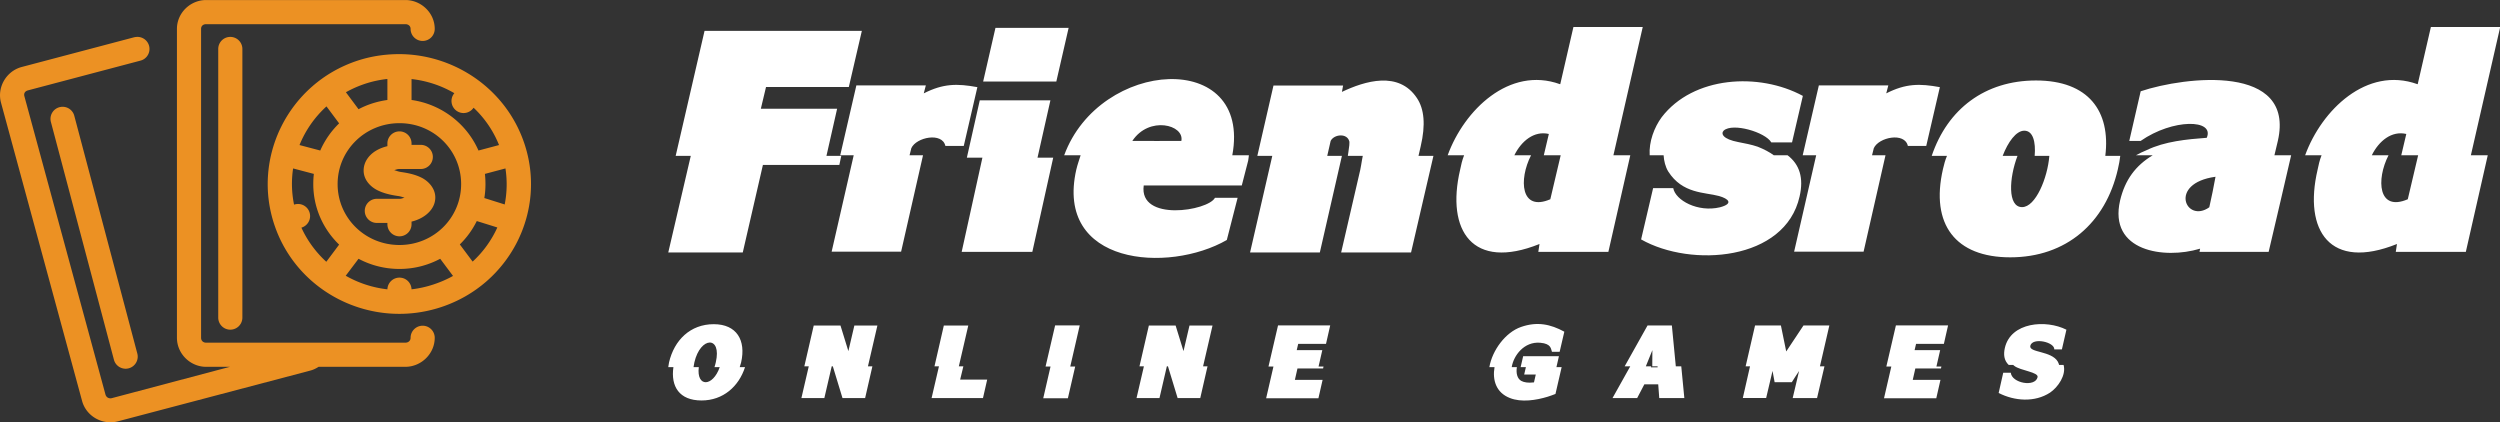
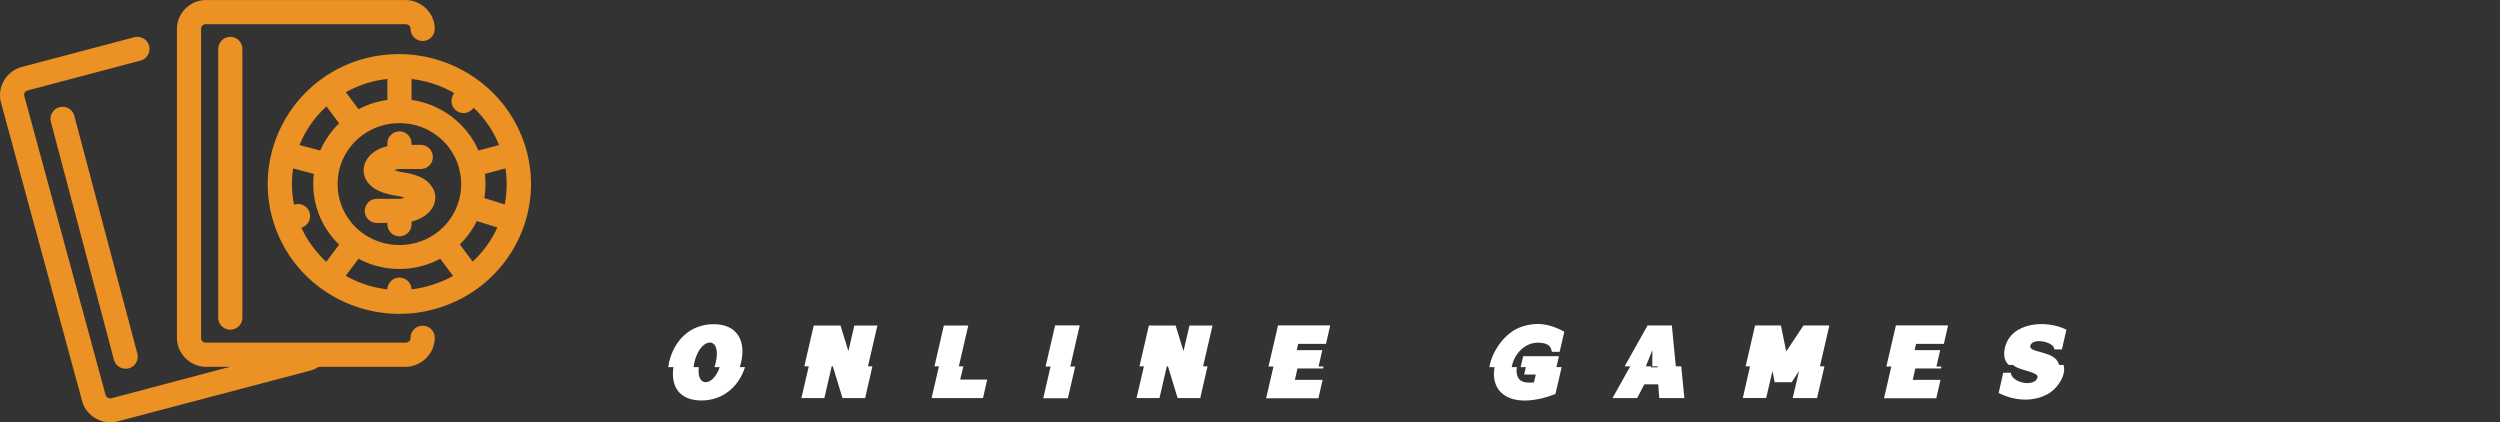
<svg xmlns="http://www.w3.org/2000/svg" viewBox="0 0 370.366 62.532" class="css-1j8o68f" version="1.1">
  <rect x="0" y="0" width="370.366" height="62.532" fill="#333333" stroke="none" />
  <defs id="SvgjsDefs2416" />
  <g id="SvgjsG2417" featurekey="T16ghp-0" transform="matrix(0.894,0,0,0.894,-5.356,-13.405)" fill="#ec9123">
    <g transform="translate(0,-952.362)">
      <path style="font-size:medium;font-style:normal;font-variant:normal;font-weight:normal;font-stretch:normal;text-indent:0;text-align:start;text-decoration:none;line-height:normal;letter-spacing:normal;word-spacing:normal;text-transform:none;direction:ltr;block-progression:tb;writing-mode:lr-tb;text-anchor:start;baseline-shift:baseline;opacity:1;color:;fill:#ec9123;fill-opacity:1;stroke:none;stroke-width:4;marker:none;visibility:visible;display:inline;overflow:visible;enable-background:accumulate;font-family:Sans;-inkscape-font-specification:Sans" d="M 40.156 15 C 37.521 15 35.312 17.137 35.312 19.781 L 35.312 70.969 C 35.312 73.613 37.52 75.781 40.156 75.781 L 44.094 75.781 L 24.531 80.969 C 24.033 81.1 23.592 80.828 23.469 80.375 L 10.031 30.938 C 9.906 30.475 10.129 30.1 10.625 29.969 L 29.188 25.062 A 2 2 0 0 0 28.5 21.125 A 2 2 0 0 0 28.156 21.188 L 9.594 26.094 C 7.042 26.768 5.465 29.458 6.156 32 L 19.594 81.438 C 20.287 83.989 22.982 85.486 25.531 84.812 L 57.406 76.406 C 57.914 76.273 58.367 76.05 58.781 75.781 L 73.156 75.781 C 75.792 75.781 78.031 73.613 78.031 70.969 A 2 2 0 1 0 74.031 70.969 C 74.031 71.435 73.676 71.781 73.156 71.781 L 40.156 71.781 C 39.637 71.781 39.312 71.435 39.312 70.969 L 39.312 19.781 C 39.312 19.315 39.637 19 40.156 19 L 73.156 19 C 73.676 19 74.031 19.315 74.031 19.781 A 2 2 0 1 0 78.031 19.781 C 78.031 17.137 75.792 15 73.156 15 L 40.156 15 z M 43.906 21.125 A 2 2 0 0 0 42.156 23.156 L 42.156 67.625 A 2 2 0 1 0 46.156 67.625 L 46.156 23.156 A 2 2 0 0 0 43.906 21.125 z M 71.656 23.969 C 69.511 24.014 67.326 24.353 65.188 25.062 C 53.784 28.849 47.66 41.131 51.5 52.375 C 55.34 63.618 67.721 69.661 79.125 65.875 C 90.529 62.089 96.684 49.9 92.844 38.656 C 89.724 29.521 80.953 23.772 71.656 23.969 z M 70.031 28.094 C 70.083 28.087 70.135 28.1 70.188 28.094 L 70.188 31.562 C 68.488 31.8 66.86 32.316 65.406 33.094 L 63.312 30.281 C 64.309 29.719 65.369 29.251 66.5 28.875 C 67.668 28.487 68.856 28.238 70.031 28.094 z M 74.188 28.094 C 76.71 28.375 79.126 29.173 81.281 30.438 A 2 2 0 1 0 84.469 32.844 C 86.269 34.542 87.715 36.611 88.688 39.031 L 85.281 39.938 C 83.348 35.518 79.168 32.269 74.188 31.562 L 74.188 28.094 z M 60.094 32.625 L 62.188 35.438 C 60.875 36.712 59.802 38.247 59.062 39.938 L 55.625 39.031 C 56.601 36.61 58.125 34.416 60.094 32.625 z M 16.031 32.719 A 2 2 0 0 0 14.438 35.25 L 24.875 74.625 A 2.005 2.005 0 0 0 28.75 73.594 L 18.312 34.219 A 2 2 0 0 0 16.031 32.719 z M 72.188 35.406 C 77.872 35.406 82.406 39.897 82.406 45.5 C 82.406 51.103 77.872 55.594 72.188 55.594 C 66.503 55.594 61.938 51.103 61.938 45.5 C 61.938 39.897 66.503 35.406 72.188 35.406 z M 71.938 36.781 A 2 2 0 0 0 70.188 38.812 L 70.188 39.219 C 69.553 39.368 68.952 39.596 68.406 39.906 C 67.314 40.527 66.25 41.681 66.25 43.25 C 66.25 44.855 67.451 45.966 68.5 46.5 C 69.549 47.034 70.721 47.297 71.906 47.469 C 72.416 47.543 72.649 47.643 73.031 47.75 C 72.732 47.819 72.558 47.938 72.188 47.938 L 68.438 47.938 A 2 2 0 1 0 68.438 51.938 L 70.188 51.938 L 70.188 52.156 A 2 2 0 1 0 74.188 52.156 L 74.188 51.719 C 74.814 51.57 75.391 51.342 75.938 51.031 C 77.03 50.41 78.125 49.287 78.125 47.719 C 78.125 46.17 76.954 45.009 75.906 44.469 C 74.859 43.929 73.701 43.679 72.469 43.5 C 71.974 43.428 71.7 43.298 71.312 43.188 C 71.615 43.117 71.812 43 72.188 43 L 75.719 43 A 2 2 0 1 0 75.719 39 L 74.188 39 L 74.188 38.812 A 2 2 0 0 0 71.938 36.781 z M 54.562 42.906 L 58 43.812 C 57.933 44.365 57.906 44.93 57.906 45.5 C 57.906 49.422 59.548 52.977 62.188 55.531 L 60.062 58.375 C 58.366 56.819 56.934 54.91 55.938 52.719 A 2.002 2.002 0 0 0 54.938 48.844 A 2 2 0 0 0 54.719 48.906 C 54.309 46.883 54.266 44.862 54.562 42.906 z M 89.75 42.906 C 90.061 44.925 90.007 46.944 89.625 48.875 L 86.25 47.812 C 86.378 47.056 86.438 46.292 86.438 45.5 C 86.438 44.93 86.411 44.365 86.344 43.812 L 89.75 42.906 z M 85 51.625 L 88.406 52.688 C 87.441 54.811 86.064 56.737 84.312 58.344 L 82.188 55.5 C 83.334 54.383 84.287 53.068 85 51.625 z M 65.406 57.875 C 67.422 58.951 69.741 59.562 72.188 59.562 C 74.634 59.562 76.922 58.951 78.938 57.875 L 81.062 60.719 C 80.066 61.281 78.975 61.749 77.844 62.125 C 76.625 62.53 75.414 62.798 74.188 62.938 A 2 2 0 0 0 72.156 61 A 2 2 0 0 0 70.188 62.938 C 67.737 62.666 65.389 61.888 63.281 60.688 L 65.406 57.875 z " transform="translate(0,952.362)" />
    </g>
  </g>
  <g id="SvgjsG2418" featurekey="Fok8m0-0" transform="matrix(2.247,0,0,2.247,97.442,-7.629)" fill="#ffffff">
-     <path d="M11.123 13.672 l0.977 0 l-0.127 0.596 l-5.039 0 l-1.328 5.771 l-4.912 0 l1.484 -6.367 l-0.996 0 l1.904 -8.242 l10.371 0 l-0.859 3.701 l-5.459 0 l-0.342 1.435 l5.029 0 z M17.49 13.633 l-1.445 6.357 l-4.58 0 l1.455 -6.357 l-0.889 0 l1.065 -4.609 l4.58 0 l-0.137 0.527 c1.289 -0.654 2.197 -0.654 3.535 -0.41 l-0.898 3.877 l-1.211 0 c-0.205 -0.928 -1.924 -0.576 -2.246 0.146 l-0.117 0.469 l0.889 0 z M21.406 13.789 l-1.025 0 l0.85 -3.779 l4.658 0 l-0.85 3.779 l1.035 0 l-1.377 6.211 l-4.658 0 z M27.09 5.234 l-0.811 3.535 l-4.824 0 l0.811 -3.535 l4.824 0 z M27.598 14.57 c0.078 -0.332 0.186 -0.625 0.283 -0.938 l-1.084 0 c2.344 -6.377 12.383 -7.012 11.084 0 l1.094 0 c-0.02 0.117 -0.02 0.234 -0.049 0.361 l-0.42 1.631 l-6.465 0 c-0.332 2.412 4.248 1.68 4.697 0.811 l1.494 0 l-0.713 2.783 c-3.857 2.217 -11.357 1.66 -9.922 -4.648 z M34.522 12.686 c0.215 -1.065 -2.129 -1.67 -3.232 0 c0.01 0 3.232 0.01 3.232 0 z M51.142 13.672 l-1.475 6.367 l-4.609 0 l1.26 -5.449 c0.039 -0.215 0.078 -0.4 0.107 -0.605 c0.02 -0.098 0.039 -0.205 0.059 -0.312 l-0.986 0 c0.01 -0.088 0.02 -0.166 0.039 -0.264 c0.02 -0.176 0.039 -0.322 0.059 -0.439 c0.01 -0.146 0.01 -0.234 0 -0.283 l0 0.029 c-0.146 -0.566 -1.016 -0.469 -1.23 -0.029 l-0.225 0.986 l0.967 0 l-1.455 6.367 l-4.6 0 l1.465 -6.367 l-0.986 0 l1.065 -4.639 l4.59 0 l-0.078 0.42 c1.523 -0.723 3.74 -1.397 4.941 0.4 c0.488 0.723 0.586 1.768 0.254 3.184 l-0.146 0.635 l0.986 0 z M64.121 13.633 l-1.445 6.367 l-4.619 0 l0.078 -0.518 c-4.414 1.777 -6.172 -0.879 -5.234 -4.893 c0.068 -0.322 0.127 -0.615 0.264 -0.957 l-1.084 0 c1.084 -2.978 4.062 -5.889 7.402 -4.688 l0.02 0 l0.869 -3.769 l4.57 0 l-1.934 8.457 l1.113 0 z M56.475 13.633 l1.103 0 c-0.82 1.602 -0.693 3.74 1.27 2.9 l0.684 -2.9 l-1.113 0 l0.332 -1.406 c-0.967 -0.225 -1.807 0.459 -2.275 1.406 z M58.848 16.533 c0.049 -0.02 0.098 -0.049 0.127 -0.068 c0 0 -0.029 0.02 -0.127 0.068 z M74.492 13.633 c0.791 0.605 1.074 1.494 0.791 2.715 c-0.947 4.248 -7.148 4.707 -10.449 2.832 l0.791 -3.379 l1.328 0 c0.146 0.801 1.621 1.611 3.086 1.26 c0.908 -0.244 0.557 -0.566 -0.068 -0.742 c-0.928 -0.254 -2.412 -0.137 -3.35 -1.621 c-0.186 -0.303 -0.283 -0.703 -0.303 -1.065 l-0.918 0 c-0.059 -0.898 0.303 -1.846 0.791 -2.51 c2.08 -2.715 6.416 -2.969 9.307 -1.406 l-0.713 3.066 l-1.367 0 c-0.391 -0.674 -2.539 -1.309 -3.135 -0.781 c-0.205 0.205 -0.068 0.566 0.967 0.762 c0.41 0.078 0.869 0.166 1.27 0.303 c0.42 0.166 0.771 0.352 1.065 0.566 l0.908 0 z M80.947 13.633 l-1.445 6.357 l-4.58 0 l1.455 -6.357 l-0.889 0 l1.065 -4.609 l4.58 0 l-0.137 0.527 c1.289 -0.654 2.197 -0.654 3.535 -0.41 l-0.898 3.877 l-1.211 0 c-0.205 -0.928 -1.924 -0.576 -2.246 0.146 l-0.117 0.469 l0.889 0 z M96.27 14.541 c-0.811 3.555 -3.408 5.82 -7.1 5.82 c-3.603 0 -5.273 -2.168 -4.434 -5.82 c0.068 -0.293 0.146 -0.596 0.264 -0.869 l-1.006 0 c1.045 -3.096 3.516 -4.971 6.875 -4.971 c3.457 0 4.932 2.022 4.57 4.971 l0.986 0 c-0.029 0.273 -0.088 0.576 -0.156 0.869 z M88.672 13.672 l0.977 0 c-0.557 1.465 -0.664 3.379 0.303 3.379 c0.889 0 1.68 -1.914 1.797 -3.379 l-0.967 0 c0.078 -0.918 -0.107 -1.66 -0.684 -1.66 c-0.537 0 -1.074 0.742 -1.426 1.66 z M102.295 17.061 c0.156 -0.674 0.283 -1.328 0.41 -2.012 c-3.154 0.43 -1.943 3.106 -0.41 2.012 z M106.211 20 l-4.561 0 l0.039 -0.205 l-0.02 0 c-2.324 0.703 -6.035 0.186 -5.254 -3.184 c0.322 -1.357 1.016 -2.295 2.148 -2.978 l-1.103 0 c0.205 -0.117 0.469 -0.244 0.713 -0.342 c1.191 -0.576 2.637 -0.713 3.955 -0.811 c0.537 -1.24 -2.236 -1.27 -4.356 0.205 l-0.752 0 l0.752 -3.272 c2.959 -0.986 10.205 -1.826 9.043 3.272 l-0.225 0.947 l1.103 0 c-0.498 2.129 -0.977 4.248 -1.484 6.367 z M120.654 13.633 l-1.445 6.367 l-4.619 0 l0.078 -0.518 c-4.414 1.777 -6.172 -0.879 -5.234 -4.893 c0.068 -0.322 0.127 -0.615 0.264 -0.957 l-1.084 0 c1.084 -2.978 4.062 -5.889 7.402 -4.688 l0.02 0 l0.869 -3.769 l4.57 0 l-1.934 8.457 l1.113 0 z M113.008 13.633 l1.103 0 c-0.82 1.602 -0.693 3.74 1.27 2.9 l0.684 -2.9 l-1.113 0 l0.332 -1.406 c-0.967 -0.225 -1.807 0.459 -2.275 1.406 z M115.381 16.533 c0.049 -0.02 0.098 -0.049 0.127 -0.068 c0 0 -0.029 0.02 -0.127 0.068 z" />
-   </g>
+     </g>
  <g id="SvgjsG2419" featurekey="TflPBd-0" transform="matrix(0.739,0,0,0.739,98.206,44.195)" fill="#ffffff">
    <path d="M15.684 12.842 c-0.078 0.312 -0.166 0.625 -0.283 0.947 l1.065 0 c-1.24 3.877 -4.394 6.689 -8.721 6.689 c-4.463 0 -6.201 -2.812 -5.635 -6.689 l-1.035 0 c0.039 -0.322 0.088 -0.635 0.156 -0.947 c1.035 -4.463 4.268 -7.656 8.965 -7.656 c4.6 0 6.494 3.223 5.488 7.656 z M11.396 13.789 l-1.055 0 c0.098 -0.322 0.195 -0.635 0.264 -0.967 c1.24 -5.361 -3.086 -5.205 -4.297 0.02 c-0.068 0.342 -0.117 0.654 -0.166 0.947 l1.055 0 c-0.508 4.082 2.822 3.994 4.199 0 z M41.997 13.633 l-1.455 6.357 l-4.541 0 l-1.934 -6.357 l-0.225 0 l-1.475 6.357 l-4.6 0 l1.475 -6.357 l-0.889 0 l1.885 -8.184 l5.361 0 l1.582 5.137 l1.201 -5.137 l4.619 0 l-1.895 8.184 l0.889 0 z M55.342 13.633 l-0.898 0 l1.875 -8.184 l4.902 0 l-1.895 8.184 l0.908 0 l-0.645 2.666 l5.42 0 l-0.84 3.691 l-10.303 0 z M82.651 13.672 l-1.465 6.367 l-4.941 0 l1.465 -6.367 l-0.996 0 l1.914 -8.242 l4.932 0 l-1.895 8.242 l0.986 0 z M109.18 13.633 l-1.455 6.357 l-4.541 0 l-1.934 -6.357 l-0.225 0 l-1.475 6.357 l-4.6 0 l1.475 -6.357 l-0.889 0 l1.885 -8.184 l5.361 0 l1.582 5.137 l1.201 -5.137 l4.619 0 l-1.895 8.184 l0.889 0 z M122.397 13.672 l-0.996 0 l1.914 -8.242 l10.459 0 l-0.84 3.701 l-5.576 0 l-0.293 1.25 l5.127 0 l-0.752 3.291 l0.996 0 l-0.088 0.391 l-5.137 0 l-0.518 2.285 l5.557 0 l-0.84 3.691 l-10.479 0 z M166.714 13.789 l-1.035 0 c0.586 -3.379 3.223 -6.963 6.348 -8.047 c3.213 -1.123 5.869 -0.576 8.682 0.947 l-0.938 4.033 l-1.543 0 c-0.225 -0.547 -0.078 -1.621 -2.344 -1.816 c-3.223 -0.283 -5.342 2.539 -5.723 4.883 l1.035 0 c-0.195 1.221 0.068 2.324 0.898 2.773 c0.547 0.293 1.338 0.43 2.51 0.293 l0.02 0 l0.361 -1.582 l-2.324 0 l0.342 -1.484 l-1.055 0 l0.508 -2.188 l7.168 0 l-0.498 2.188 l1.045 0 l-1.24 5.381 c-0.498 0.205 -1.016 0.371 -1.533 0.547 c-2.324 0.713 -5.303 1.191 -7.617 0.264 c-2.744 -1.074 -3.516 -3.574 -3.066 -6.191 z M193.926 13.633 l-1.123 0 l4.59 -8.193 l4.873 0 l0.791 8.193 l1.094 0 l0.615 6.357 l-5.029 0 l-0.205 -2.744 l-2.783 0 c-0.488 0.908 -0.947 1.826 -1.435 2.744 l-4.941 0 z M199.404 13.838 l0 -0.205 l-1.065 0 l0.02 -3.242 l-1.309 3.242 l1.084 0 l-0.078 0.205 l1.348 0 z M232.856 13.633 l-1.484 6.357 l-4.883 0 l1.279 -5.42 c-0.498 0.752 -0.996 1.494 -1.455 2.246 l-3.447 0 l-0.42 -2.266 l-1.279 5.439 l-4.678 0 l1.445 -6.357 l-0.879 0 l1.885 -8.184 l5.186 0 l1.065 5.205 c1.143 -1.719 2.285 -3.457 3.457 -5.205 l5.186 0 l-1.885 8.184 l0.908 0 z M246.26 13.672 l-0.996 0 l1.914 -8.242 l10.459 0 l-0.84 3.701 l-5.576 0 l-0.293 1.25 l5.127 0 l-0.752 3.291 l0.996 0 l-0.088 0.391 l-5.137 0 l-0.518 2.285 l5.557 0 l-0.84 3.691 l-10.479 0 z M280.796 13.359 c0.566 2.051 -1.133 4.473 -2.705 5.537 c-3.086 2.022 -7.158 1.699 -10.313 0.078 l0.918 -4.062 l1.514 0 c0.195 2.1 4.893 2.969 5.371 0.898 c0.234 -1.025 -3.447 -1.309 -4.678 -2.275 c-0.068 -0.059 -0.146 -0.117 -0.205 -0.176 l-0.898 0 c-0.977 -0.918 -1.065 -2.139 -0.781 -3.408 c1.191 -5.205 8.262 -5.723 12.344 -3.662 l-0.908 3.955 l-1.523 0 c0.098 -1.484 -4.394 -2.5 -4.814 -0.713 c-0.283 1.387 4.268 0.977 5.527 3.174 c0.107 0.195 0.195 0.43 0.254 0.654 l0.898 0 z" />
  </g>
</svg>